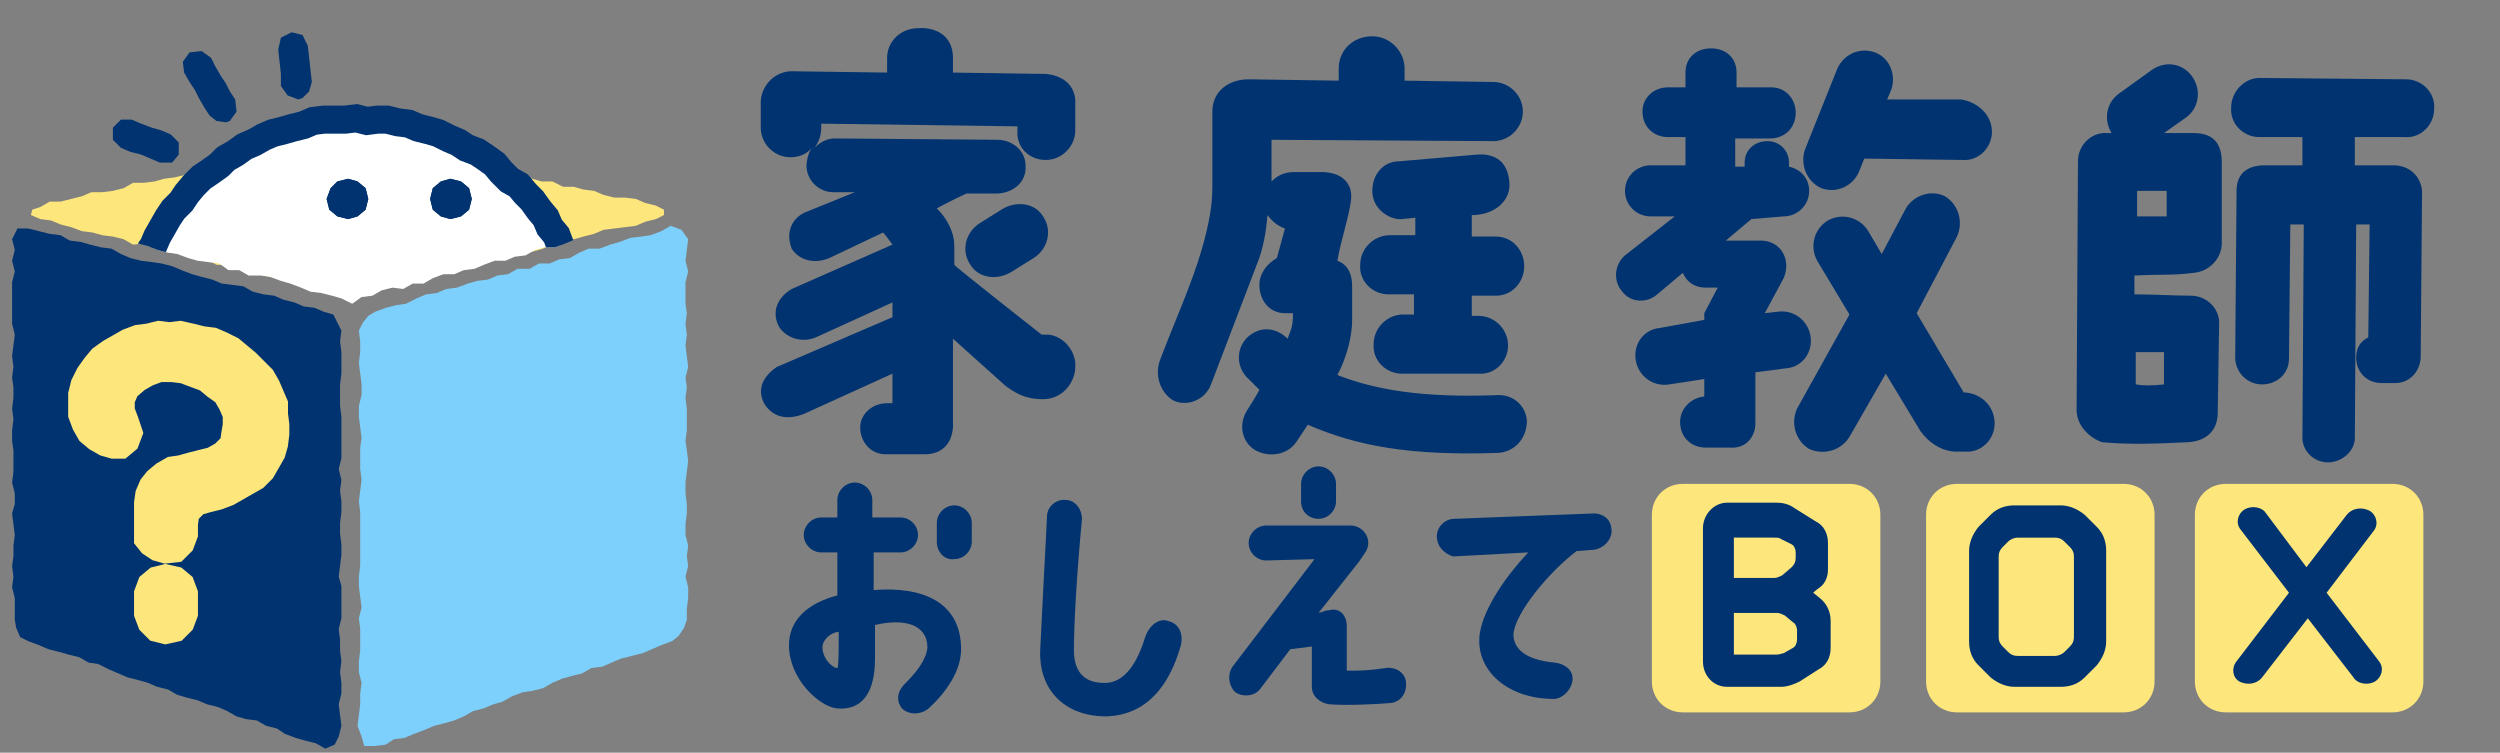
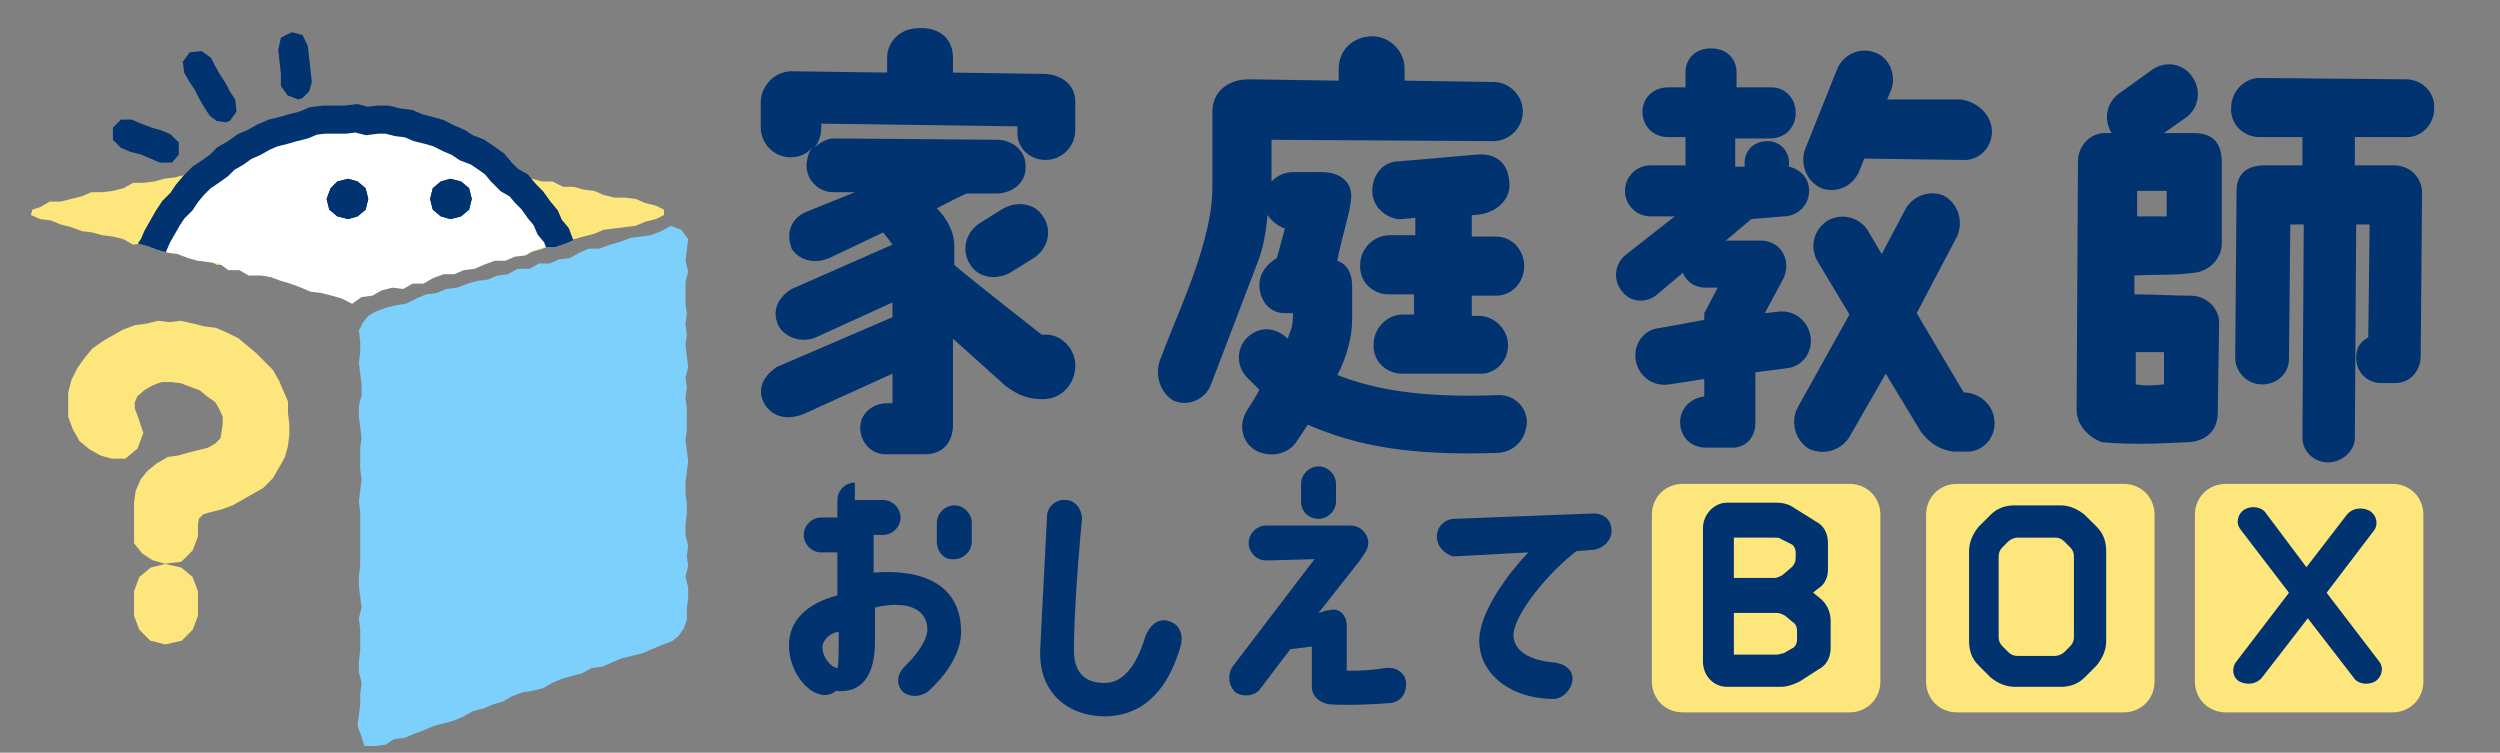
<svg xmlns="http://www.w3.org/2000/svg" xmlns:xlink="http://www.w3.org/1999/xlink" version="1.1" id="レイヤー_1" x="0px" y="0px" viewBox="0 0 186 56" style="enable-background:new 0 0 186 56;" xml:space="preserve">
  <rect x="0" y="0" width="186" height="56" fill="#808080" stroke="none" />
  <style type="text/css">
	.st0{clip-path:url(#SVGID_00000156554609304598802620000006686546108134174383_);}
	.st1{fill:#FFFFFF;stroke:#000000;stroke-width:5.669;stroke-linecap:round;stroke-linejoin:round;stroke-miterlimit:10;}
	.st2{clip-path:url(#SVGID_00000025424146239306236050000007711539541587740083_);}
	.st3{fill:#FFFFFF;stroke:#000000;stroke-width:7.599;stroke-linecap:round;stroke-linejoin:round;stroke-miterlimit:10;}
	.st4{clip-path:url(#SVGID_00000145019547721530838940000007272873789558127233_);}
	.st5{fill:none;stroke:#000000;stroke-width:10.523;stroke-linecap:round;stroke-linejoin:round;stroke-miterlimit:10;}
	.st6{fill:#FFFFFF;stroke:#000000;stroke-width:8.458;stroke-linecap:round;stroke-linejoin:round;stroke-miterlimit:10;}
	.st7{clip-path:url(#SVGID_00000089556929395661007160000017322303894681921948_);}
	.st8{fill:#FFFFFF;stroke:#000000;stroke-width:5.482;stroke-linecap:round;stroke-linejoin:round;stroke-miterlimit:10;}
	.st9{clip-path:url(#SVGID_00000080896063560249946130000008650295683809492100_);}
	.st10{fill:#FFFFFF;stroke:#000000;stroke-width:10.58;stroke-linecap:round;stroke-linejoin:round;stroke-miterlimit:10;}
	.st11{fill:#FFFFFF;stroke:#000000;stroke-width:6.199;stroke-linecap:round;stroke-linejoin:round;stroke-miterlimit:10;}
	.st12{fill:#003370;}
	.st13{fill:#FDE67C;}
	.st14{clip-path:url(#SVGID_00000176762509493800536920000016115752343670447274_);}
	.st15{fill:#FFFFFF;}
	.st16{fill:none;stroke:#003370;stroke-width:7.087;stroke-miterlimit:10;}
	.st17{fill:#7DD0FC;}
	.st18{fill:none;stroke:#FDE67C;stroke-width:4.252;stroke-miterlimit:10;}
	.st19{clip-path:url(#SVGID_00000007412066296894562120000002317517115189848196_);}
	.st20{fill:none;stroke:#003370;stroke-width:2.088;stroke-miterlimit:10;}
	.st21{fill:none;stroke:#FDE67C;stroke-width:1.253;stroke-miterlimit:10;}
	.st22{fill:#534741;}
	
		.st23{clip-path:url(#SVGID_00000067229230445354239480000017491328638509884563_);fill:#FFFFFF;stroke:#007999;stroke-width:8.454;stroke-miterlimit:10;}
	.st24{fill:#007999;}
</style>
  <g>
    <g>
      <path class="st12" d="M70.9,4.3l0,1.1l6.9,0.1c1.2,0.1,2.3,0.8,2.2,2.3l0,1.9c0,1.2-1,2.2-2.2,2.2c-1.2,0-2.2-0.9-2.1-2.2l0-0.3    L61.1,9.2l0,0.3c0,0.6-0.2,1.1-0.5,1.5c0.4-0.4,0.9-0.7,1.5-0.7l12.1,0.1c1.1,0,2.1,0.8,2.1,1.9c0.1,1.3-1,2.1-2.2,2.1l-2.2,0    c-0.9,0.4-2.2,1.1-2.2,1.1c0.7,0.7,1.3,1.7,1.3,2.8l0,1.4c0,0.1,6.5,5.2,6.5,5.2l0.2,0c1.3-0.1,2.4,1.2,2.3,2.4    c0,1.1-0.9,2.4-2.4,2.4c-1.4,0-2.1-0.5-2.8-1l-3.9-3.5l0,6.6l0,0c-0.1,1.3-0.9,2-2.1,2l-2.9,0c-1.1,0-1.9-0.9-1.9-2    c0-1,0.9-1.8,2-1.8l0.4,0c0-0.6,0-1.3,0-2.2l-6.6,3c-1.3,0.5-2.3,0.2-2.9-0.7c-0.7-1.2,0-2.2,0.9-2.8l8.6-3.7c0-0.3,0-0.8,0-1.1    l-5.7,2.6c-1.2,0.5-2.4-0.1-2.8-0.9c-0.5-1.1,0-2.1,1-2.7l7.5-3.3c0,0-0.5-0.7-0.7-0.9l-4,1.9c-1.2,0.5-2.3,0.1-2.8-0.7    c-0.5-1.3,0.1-2.3,1-2.7l3.7-1.5l-1.6,0c-1.1,0-2-0.9-2-2c0-0.2,0.1-0.9,0.4-1.3c-0.4,0.5-1,0.7-1.6,0.7c-1.2,0-2.2-1-2.2-2.2    l0-1.9c0-1,0.8-2.2,2.2-2.3l7.2,0.1l0-1.1c0-1.2,1-2.2,2.3-2.2C69.4,2,70.9,2.5,70.9,4.3z M77.6,16.1c0.7,1,0.4,2.4-0.7,3.1    l-1.6,1c-1.1,0.7-2.5,0.5-3.1-0.5c-0.7-1-0.4-2.4,0.7-3.1l1.6-1C75.6,14.9,77,15.1,77.6,16.1z" />
      <path class="st12" d="M86.3,26.8c1.1-2.9,2.3-5.5,3.1-8.2c0.6-2.1,0.8-3.4,0.8-4.7l0-5.6c0-1.5,1.2-2.4,2.7-2.4l6.7,0.1l0-0.9    c0-1.4,1.1-2.4,2.5-2.4c1.3,0,2.4,1.1,2.4,2.4l0,0.9l6.6,0.1c1.2,0,2.2,1,2.2,2.2c0,1.2-1,2.2-2.2,2.2l-16.5-0.1l0,3.1    c0.4-0.4,0.9-0.7,1.7-0.7l2,0c1.7,0,2.4,1,2.2,2.2c-0.2,1.4-0.7,2.7-1,4.4c0.8,0.3,1.1,1,1.1,1.9c0,0.9,0,2.5,0,2.5    c0,1.2-0.4,2.8-1.1,4.1c2.8,1.1,6.3,1.7,11.8,1.5c1.2-0.1,2.2,0.7,2.3,1.9c0,1.4-1,2.4-2.3,2.4c-6.4,0.2-10.3-0.5-14-2.1l-0.8,1.2    c-0.6,1-2,1.3-3.1,0.7c-1-0.6-1.3-1.9-0.6-3c0.2-0.3,0.7-1.1,0.9-1.5c-0.1-0.1-0.7-0.7-0.8-0.8c-0.9-0.8-1-2.2-0.1-3.1    c1.1-1,2.3-0.6,3,0.1c0.2-0.6,0.4-0.8,0.4-1.9l-0.6,0c-1.2,0-1.9-1-1.9-2.1c0-0.9,0.6-1.6,1.3-2l0.6-2.2c-0.6-0.2-1-0.6-1.3-1    c-0.1,1.2-0.3,2.5-0.8,3.7l-3.4,8.9c-0.4,1.1-1.7,1.7-2.8,1.2C86.3,29.2,85.9,27.9,86.3,26.8z M109.5,22l0,1.5l0.5,0    c1.2,0,2.2,1,2.2,2.2c0,1.2-1,2.2-2.2,2.1l-5.7,0c-1.2,0-2.2-1-2.1-2.2c0-1.2,1-2.2,2.2-2.2l0.8,0l0-1.5l-1.9,0    c-1.2,0-2.2-1-2.1-2.2c0-1.2,1-2.2,2.2-2.2l1.9,0l0-1.3l-1,0.1c-0.7,0.1-2.2-0.6-2.2-2.1c0-1.2,0.8-2.2,2-2.2l5.8-0.5    c1.3-0.1,2.3,0.5,2.4,2.1c0.1,1.2-0.9,2.3-2.6,2.4l-0.2,0l0,1.6l1.8,0c1.2,0,2.1,1,2.1,2.2c0,1.2-0.9,2.2-2.1,2.2L109.5,22z" />
      <path class="st12" d="M130.3,16.3l-1.9,1.6l2.6,0c1.1,0,1.9,0.8,1.9,1.9c0,0.3-0.1,0.7-0.2,0.9l-1.4,2.6l0.9-0.1    c1.2-0.2,2.3,0.6,2.5,1.8c0.2,1.2-0.6,2.3-1.8,2.4l-2.3,0.3l0,3.8c0,1-0.7,1.9-1.9,1.8l-1.8,0c-1.1,0-1.9-0.8-1.9-1.9    c0-1,0.8-1.8,1.8-1.9l0-1.3l-2.6,0.4c-1.2,0.2-2.3-0.6-2.5-1.8c-0.2-1.2,0.6-2.3,1.8-2.4l3.3-0.6l0-0.5l1-1.9l-0.9,0    c-0.8,0-1.4-0.4-1.7-1.1l-1.9,1.6c-0.8,0.7-2,0.6-2.6-0.2c-0.7-0.8-0.6-2,0.2-2.7l3.7-2.9l-1.8,0c-1,0-1.9-0.8-1.9-1.9    c0-1.1,0.9-1.9,1.9-1.9l2.6,0l0-2.1l-1.3,0c-1.1,0-1.9-0.8-1.9-1.9c0-1,0.8-1.8,1.9-1.8l1.3,0l0-1.1c0-1.1,0.8-1.8,1.9-1.8    c1.1,0,1.9,0.7,1.9,1.8l0,1.1l2.6,0c1,0,1.8,0.8,1.8,1.9c0,1.1-0.8,1.9-1.9,1.9l-2.6,0l0,2.1l0.7,0l0-0.3c0-0.9,0.7-1.6,1.7-1.6    c0.9,0,1.6,0.7,1.6,1.6l0,0.3c0.9,0.2,1.5,0.9,1.5,1.8c0,1.1-0.9,1.9-1.9,1.9L130.3,16.3z M148.4,31.5c0,1.2-1,2.2-2.2,2.1l-0.8,0    c-1.1-0.1-1.9-0.7-2.5-1.5l-2.6-4.3l-2.7,4.7c-0.6,1-1.9,1.4-3,0.9c-1-0.6-1.4-1.9-0.9-3l3.9-7l-2.4-4c-0.6-1.1-0.2-2.4,0.8-3    c1.1-0.6,2.4-0.2,3,0.8l1,1.7l1.8-3.4c0.6-1,1.9-1.4,2.9-0.9c1,0.6,1.4,1.9,0.9,3l-3,5.7l3.5,5.9l0.1,0    C147.5,29.3,148.4,30.3,148.4,31.5z M148.2,9.8c0,1.2-1,2.2-2.2,2.1l-7.3-0.1l-0.4,1c-0.5,1.1-1.7,1.6-2.8,1.2    c-1.1-0.5-1.6-1.8-1.2-2.9l2.4-6c0.5-1.1,1.7-1.6,2.8-1.2c1.1,0.4,1.6,1.7,1.2,2.8l-0.3,0.7l5.5,0C147.2,7.6,148.2,8.6,148.2,9.8z    " />
      <path class="st12" d="M154.5,30.5l0.1-18.5c0-1.2,1-2.2,2.2-2.1c0.1,0,0.2,0,0.3,0c-0.6-1-0.4-2.2,0.5-2.9l2.5-1.8    c1-0.7,2.3-0.5,3,0.5c0.7,1,0.5,2.3-0.4,3l-1.7,1.2c0.7,0,1.3,0,2.2,0c1.6,0,2.1,0.9,2.1,2.2l0,6c0,1.1-0.9,2.1-2.1,2.2    c-1.5,0.2-2.5,0.1-4.4,0.2l0,1.4c1.5,0,3,0.1,4.2,0.1c1.2,0,2.2,1,2.1,2.2l-0.1,6.5c0,1.2-0.7,2.1-2.2,2.2c-2.1,0.1-4.4,0.2-6.4,0    C155.5,32.6,154.5,31.7,154.5,30.5z M158.9,26.2l0,2.4c0.6,0.1,1.2,0.1,2.1,0l0-2.4L158.9,26.2z M161.2,14.2l-2.2,0l0,1.9    c0.8,0,1.5,0,2.2,0L161.2,14.2z M168.1,5.8L179,5.9c1.2,0,2.2,1,2.1,2.2c0,1.2-1,2.2-2.2,2.1l-3.7,0l0,2.1l3,0c1.5,0.1,2,1.3,2,2    l-0.1,12.2c0,1.1-0.8,2-1.9,2l-1,0c-1.1,0-1.9-0.8-1.9-1.9c0-0.7,0.3-1.2,0.9-1.5l0.1-8.4l-1,0l-0.1,15.9c0,0.9-0.9,1.8-2,1.8    c-1.1,0-1.9-0.9-1.9-1.8l0.1-15.9l-1,0l-0.1,10c0,1.1-0.9,1.9-2,1.9c-1.1,0-2-0.9-2-2l0.1-12.4c0-1.2,0.7-1.9,2.1-1.9l2.8,0l0-2.1    l-3.2,0c-1.2,0-2.2-1-2.1-2.2C166,6.8,167,5.8,168.1,5.8z" />
    </g>
    <g>
-       <path class="st12" d="M58.7,48c0-1.8,1.3-3.1,3.6-3.7c0-1,0-2.1,0-3.2h-1.2c-0.7,0-1.3-0.6-1.3-1.3c0-0.7,0.6-1.3,1.3-1.3h1.2    c0-0.5,0-1,0-1.3c0-0.7,0.6-1.3,1.3-1.3c0.7,0,1.3,0.6,1.3,1.3c0,0.3,0,0.8,0,1.3h2.1c0.7,0,1.3,0.6,1.3,1.3    c0,0.7-0.6,1.3-1.3,1.3H65c0,0.9,0,1.9,0,2.8c3.8-0.3,6.4,1,6.5,4.2c0.1,1.8-1.2,3.5-2.4,4.6c-0.6,0.5-1.5,0.5-2,0    c-0.4-0.5-0.4-1.2,0.2-1.8c0.9-0.9,1.6-1.8,1.7-2.7c0-1.8-1.8-2.2-3.9-1.7c0,0.7,0,2.5,0,2.5c0,2.6-1,3.9-2.9,3.7    C60.9,52.5,58.7,50.5,58.7,48z M61.2,48c-0.1,0.9,0.7,1.7,1.1,1.7c0.1,0,0.1-1.5,0.1-2.7C61.7,47.1,61.3,47.6,61.2,48z M69.7,40.3    v-1.4c0-0.7,0.6-1.3,1.3-1.3c0.7,0,1.3,0.6,1.3,1.3v1.4c0,0.7-0.6,1.3-1.3,1.3C70.3,41.7,69.7,41.1,69.7,40.3z" />
+       <path class="st12" d="M58.7,48c0-1.8,1.3-3.1,3.6-3.7c0-1,0-2.1,0-3.2h-1.2c-0.7,0-1.3-0.6-1.3-1.3c0-0.7,0.6-1.3,1.3-1.3h1.2    c0-0.5,0-1,0-1.3c0-0.7,0.6-1.3,1.3-1.3c0,0.3,0,0.8,0,1.3h2.1c0.7,0,1.3,0.6,1.3,1.3    c0,0.7-0.6,1.3-1.3,1.3H65c0,0.9,0,1.9,0,2.8c3.8-0.3,6.4,1,6.5,4.2c0.1,1.8-1.2,3.5-2.4,4.6c-0.6,0.5-1.5,0.5-2,0    c-0.4-0.5-0.4-1.2,0.2-1.8c0.9-0.9,1.6-1.8,1.7-2.7c0-1.8-1.8-2.2-3.9-1.7c0,0.7,0,2.5,0,2.5c0,2.6-1,3.9-2.9,3.7    C60.9,52.5,58.7,50.5,58.7,48z M61.2,48c-0.1,0.9,0.7,1.7,1.1,1.7c0.1,0,0.1-1.5,0.1-2.7C61.7,47.1,61.3,47.6,61.2,48z M69.7,40.3    v-1.4c0-0.7,0.6-1.3,1.3-1.3c0.7,0,1.3,0.6,1.3,1.3v1.4c0,0.7-0.6,1.3-1.3,1.3C70.3,41.7,69.7,41.1,69.7,40.3z" />
    </g>
    <g>
      <path class="st12" d="M86.9,46.2c0.9,0.2,1.2,1.1,0.9,2c-0.8,2.7-2.4,5-5.5,5.1c-3.1,0-5.1-2-4.9-5.1c0.1-2.2,0.2-3.9,0.5-9.8    c0-0.7,0.7-1.3,1.4-1.2c0.7,0,1.2,0.7,1.2,1.4c-0.4,4.2-0.6,7.8-0.6,9.8c0,1.8,1,2.5,2.5,2.4c1.1-0.1,2.1-1.1,2.8-3.4    C85.6,46.3,86.4,46,86.9,46.2z" />
    </g>
    <g>
      <path class="st12" d="M91.7,49.6l6.1-8l-3.6,0.1c-0.7,0-1.3-0.6-1.3-1.3c0-0.7,0.6-1.3,1.3-1.3l6.3,0c0.7,0,1.3,0.6,1.3,1.3    c0,0.5-0.3,0.8-0.7,1.4l-3,3.8c0.4-0.1,0.5-0.2,0.8-0.2c0.7-0.2,1.3,0.3,1.3,1.2v3.3c0.9,0,1.6,0,2.9-0.2c0.7-0.1,1.4,0.3,1.5,1    c0.1,0.9-0.4,1.5-1.1,1.6c-1.1,0.1-3.3,0.2-4.6,0.1c-0.7-0.1-1.3-0.6-1.3-1.3v-3L96,48.3l-2.2,2.9c-0.4,0.6-1.3,0.7-1.9,0.3    C91.4,51,91.3,50.2,91.7,49.6z M96.8,37.3V36c0-0.7,0.6-1.3,1.3-1.3c0.7,0,1.3,0.6,1.3,1.3v1.3c0,0.7-0.6,1.3-1.3,1.3    C97.4,38.6,96.8,38.1,96.8,37.3z" />
    </g>
    <g>
      <path class="st12" d="M106.9,39.9c0-0.7,0.6-1.3,1.3-1.3l10.4-0.4c0.5,0,1.3,0.3,1.3,1.3c0,0.7-0.6,1.3-1.3,1.4l-1.3,0.1    c-2,1.5-4.6,4.6-4.7,6.2c0,1,0.8,1.9,3.1,2.1c0.7,0.1,1.3,0.5,1.3,1.2c0,0.7-0.7,1.5-1.4,1.5c-3.5,0-5.9-2.2-5.5-4.9    c0.3-1.9,2-4.3,3.6-6l-5.6,0.3C107.5,41.2,106.9,40.7,106.9,39.9z" />
    </g>
    <g>
      <path class="st13" d="M163.3,38.3c0-1.3,1-2.3,2.3-2.3H178c1.3,0,2.3,1,2.3,2.3v12.4c0,1.3-1,2.3-2.3,2.3h-12.4    c-1.3,0-2.3-1-2.3-2.3V38.3z" />
    </g>
    <g>
      <path class="st13" d="M143.3,38.3c0-1.3,1-2.3,2.3-2.3H158c1.3,0,2.3,1,2.3,2.3v12.4c0,1.3-1,2.3-2.3,2.3h-12.4    c-1.3,0-2.3-1-2.3-2.3V38.3z" />
    </g>
    <g>
      <path class="st13" d="M122.9,38.3c0-1.3,1-2.3,2.3-2.3h12.4c1.3,0,2.3,1,2.3,2.3v12.4c0,1.3-1,2.3-2.3,2.3h-12.4    c-1.3,0-2.3-1-2.3-2.3V38.3z" />
    </g>
    <path class="st12" d="M136,42.4c0,0.5-0.2,1-0.6,1.3c-0.3,0.2-0.5,0.4-0.5,0.4l0.5,0.4c0.5,0.4,0.8,1,0.8,1.7v2   c0,0.7-0.3,1.3-0.9,1.6l-1.4,0.9c-0.4,0.2-0.9,0.4-1.4,0.4h-4c-1,0-1.8-0.8-1.8-1.9v-9.9c0-1,0.8-1.9,1.8-1.9h3.7   c0.4,0,0.9,0.1,1.3,0.4l1.6,1c0.6,0.3,0.9,0.9,0.9,1.6V42.4z M132.5,40.1c-0.1-0.1-0.3-0.1-0.5-0.1h-3V43h3c0.2,0,0.4-0.1,0.6-0.2   l0.7-0.6c0.2-0.2,0.3-0.4,0.3-0.7v-0.4c0-0.2-0.1-0.5-0.3-0.6L132.5,40.1z M129,45.4v3.3h3.2c0.2,0,0.4-0.1,0.5-0.1l0.7-0.4   c0.2-0.1,0.3-0.4,0.3-0.6v-0.7c0-0.2-0.1-0.5-0.3-0.6l-0.6-0.5c-0.2-0.1-0.4-0.2-0.6-0.2H129z" />
    <path class="st12" d="M156.7,47.7c0,0.7-0.3,1.3-0.7,1.8l-0.9,0.9c-0.5,0.5-1.1,0.7-1.8,0.7h-3.4c-0.7,0-1.3-0.3-1.8-0.7l-0.9-0.9   c-0.5-0.5-0.7-1.1-0.7-1.8V41c0-0.7,0.3-1.3,0.7-1.8l0.9-0.9c0.5-0.5,1.1-0.7,1.8-0.7h3.4c0.7,0,1.3,0.3,1.8,0.7l0.9,0.9   c0.5,0.5,0.7,1.1,0.7,1.8V47.7z M154.3,41.4c0-0.3-0.1-0.5-0.3-0.7c-0.1-0.1-0.3-0.3-0.4-0.4c-0.2-0.2-0.4-0.3-0.7-0.3   c-0.8,0-2,0-2.8,0c-0.2,0-0.5,0.1-0.7,0.3c-0.1,0.1-0.3,0.3-0.4,0.4c-0.2,0.2-0.3,0.4-0.3,0.7c0,1.3,0,4.7,0,6   c0,0.3,0.1,0.5,0.3,0.7c0.1,0.1,0.3,0.3,0.4,0.4c0.2,0.2,0.4,0.3,0.7,0.3c0.8,0,2,0,2.8,0c0.2,0,0.5-0.1,0.7-0.3   c0.1-0.1,0.3-0.3,0.4-0.4c0.2-0.2,0.3-0.4,0.3-0.7C154.3,46.1,154.3,42.6,154.3,41.4z" />
    <path class="st12" d="M166.4,49.2l3.9-5.1l-3.6-4.7c-0.4-0.5-0.2-1.2,0.3-1.5c0.5-0.3,1.3-0.2,1.6,0.3l3,4l3-3.9   c0.4-0.5,1.1-0.6,1.7-0.3c0.5,0.3,0.7,1,0.3,1.5l-3.5,4.6l3.9,5.1c0.4,0.5,0.2,1.2-0.3,1.5c-0.5,0.3-1.3,0.2-1.6-0.3l-3.4-4.4   l-3.4,4.4c-0.4,0.5-1.1,0.6-1.7,0.3C166.1,50.4,166,49.7,166.4,49.2z" />
    <g>
      <g>
        <g>
          <defs>
            <polygon id="SVGID_00000023978588475182992550000003184720137184525969_" points="26.2,22.6 25.4,22.2 24.7,22 23.9,21.8        23.1,21.7 22.4,21.4 21.6,21.1 20.9,20.9 20.1,20.6 19.4,20.5 18.5,20.5 17.8,20.1 17,20.1 16.3,19.6 15.5,19.5 14.7,19.4        14,19.2 13.2,18.9 12.5,18.8 11.7,18.6 11,18.3 10.2,18.1 9.5,17.8 8.6,17.8 7.9,17.6 7.1,17.4 6.4,17.1 5.6,16.9 4.9,16.5        4.1,16.5 3.3,16.2 2.6,15.9 1.8,15.8 1,15.6 1.7,15.3 2.5,15.1 3.3,14.9 4,14.6 4.7,14.3 5.4,13.8 6.2,13.7 6.9,13.1 7.6,12.9        8.4,12.6 9.1,12.4 9.9,12.2 10.6,11.8 11.3,11.5 12.1,11.1 12.8,11 13.6,10.8 14.3,10.4 15.1,10.1 15.8,9.7 16.5,9.5 17.3,9.3        18,8.9 18.8,8.7 19.5,8.2 20.3,8 20.9,7.6 21.7,7.3 22.4,7 23.2,6.8 23.9,6.5 24.7,6.2 25.4,5.9 26.2,5.6 26.9,5.9 27.7,6.1        28.3,6.6 29.1,6.7 29.9,6.9 30.6,7.2 31.3,7.6 32,8 32.8,8.2 33.5,8.5 34.2,8.9 34.9,9.3 35.7,9.4 36.4,9.9 37.2,10 37.9,10.4        38.6,10.7 39.3,10.9 40.1,11.1 40.8,11.6 41.6,11.7 42.3,12 43,12.3 43.7,12.7 44.5,13 45.2,13.3 45.9,13.7 46.7,13.9        47.4,14.1 48.1,14.6 48.9,14.8 49.6,15 50.3,15.5 51.2,15.6 50.3,15.8 49.6,16.1 48.8,16.2 48.1,16.4 47.3,16.6 46.6,16.9        45.8,17.1 45,17.2 44.3,17.4 43.6,17.8 42.8,17.8 42.1,18.1 41.3,18.4 40.5,18.4 39.8,18.6 39.1,19 38.3,19.1 37.6,19.4        36.8,19.4 36,19.7 35.3,20 34.5,20.1 33.8,20.4 33,20.4 32.2,20.7 31.5,21.1 30.7,21.1 30,21.5 29.2,21.4 28.4,21.6 27.7,22        26.9,22.1      " />
          </defs>
          <clipPath id="SVGID_00000057829410130129045970000007473571786129936801_">
            <use xlink:href="#SVGID_00000023978588475182992550000003184720137184525969_" style="overflow:visible;" />
          </clipPath>
        </g>
      </g>
      <g>
        <g>
          <polygon class="st13" points="28.2,21.6 27.3,21.7 26.5,21.6 25.6,21.7 24.7,21.6 23.9,21.4 23.1,21.2 22.3,21.2 21.6,20.9       20.8,20.7 20,20.6 19.3,20.2 18.5,20.2 17.7,19.9 16.9,19.7 16.1,19.7 15.4,19.3 14.6,19.3 13.9,18.8 13.1,18.8 12.3,18.6       11.5,18.4 10.8,18.1 9.9,18.2 9.2,17.8 8.4,17.6 7.6,17.5 6.9,17.3 6.1,17.2 5.3,16.9 4.5,16.7 3.8,16.4 3,16.3 2.3,16       2.4,15.6 3,15.4 3.7,15 4.5,15 5.3,14.8 6.1,14.6 6.8,14.3 7.6,14.3 8.4,14.2 9.2,14 9.9,13.6 10.7,13.6 11.5,13.5 12.2,13.3       13,13.2 13.8,13 14.6,12.8 15.3,12.5 16.1,12.5 16.9,12.2 17.7,12.1 18.4,11.8 19.2,11.7 20,11.5 20.8,11.6 21.6,11.4 22.3,11       23.1,10.9 23.8,10.6 24.7,10.8 25.6,10.5 26.5,10.6 27.3,10.7 28.2,10.7 28.9,11.1 29.7,11 30.5,11.3 31.2,11.4 32,11.7       32.7,11.9 33.5,11.9 34.3,12 35,12.3 35.8,12.3 36.5,12.7 37.3,12.8 38.1,12.8 38.8,13.1 39.6,13.3 40.3,13.5 41.1,13.5       41.9,13.9 42.7,13.9 43.4,14.1 44.2,14.2 44.9,14.5 45.7,14.7 46.5,14.7 47.3,14.8 48,15.1 48.8,15.3 49.4,15.6 49.4,16       48.8,16.3 48,16.5 47.3,16.8 46.5,16.9 45.7,17 44.9,17.1 44.2,17.4 43.4,17.6 42.7,17.8 41.9,17.9 41.1,18.1 40.4,18.5       39.7,18.7 38.9,18.7 38.1,19 37.3,19.1 36.6,19.3 35.8,19.5 35.1,19.7 34.3,20 33.6,20.2 32.7,20.2 32,20.6 31.2,20.7       30.4,20.8 29.7,21 29,21.4     " />
        </g>
        <g>
          <defs>
            <polygon id="SVGID_00000145766864197326562740000017226292226218268094_" points="26.2,22.6 25.4,22.2 24.7,22 23.9,21.8        23.1,21.7 22.4,21.4 21.6,21.1 20.9,20.9 20.1,20.6 19.4,20.5 18.5,20.5 17.8,20.1 17,20.1 16.3,19.6 15.5,19.5 14.7,19.4        14,19.2 13.2,18.9 12.5,18.8 11.7,18.6 11,18.3 10.2,18.1 9.5,17.8 8.6,17.8 7.9,17.6 7.1,17.4 6.4,17.1 5.6,16.9 4.9,16.5        4.1,16.5 3.3,16.2 2.6,15.9 1.8,15.8 1,15.6 1.7,15.3 2.5,15.1 3.3,14.9 4,14.6 4.7,14.3 5.4,13.8 6.2,13.7 6.9,13.1 7.6,12.9        8.4,12.6 9.1,12.4 9.9,12.2 10.6,11.8 11.3,11.5 12.1,11.1 12.8,11 13.6,10.8 14.3,10.4 15.1,10.1 15.8,9.7 16.5,9.5 17.3,9.3        18,8.9 18.8,8.7 19.5,8.2 20.3,8 20.9,7.6 21.7,7.3 22.4,7 23.2,6.8 23.9,6.5 24.7,6.2 25.4,5.9 26.2,5.6 26.9,5.9 27.7,6.1        28.3,6.6 29.1,6.7 29.9,6.9 30.6,7.2 31.3,7.6 32,8 32.8,8.2 33.5,8.5 34.2,8.9 34.9,9.3 35.7,9.4 36.4,9.9 37.2,10 37.9,10.4        38.6,10.7 39.3,10.9 40.1,11.1 40.8,11.6 41.6,11.7 42.3,12 43,12.3 43.7,12.7 44.5,13 45.2,13.3 45.9,13.7 46.7,13.9        47.4,14.1 48.1,14.6 48.9,14.8 49.6,15 50.3,15.5 51.2,15.6 50.3,15.8 49.6,16.1 48.8,16.2 48.1,16.4 47.3,16.6 46.6,16.9        45.8,17.1 45,17.2 44.3,17.4 43.6,17.8 42.8,17.8 42.1,18.1 41.3,18.4 40.5,18.4 39.8,18.6 39.1,19 38.3,19.1 37.6,19.4        36.8,19.4 36,19.7 35.3,20 34.5,20.1 33.8,20.4 33,20.4 32.2,20.7 31.5,21.1 30.7,21.1 30,21.5 29.2,21.4 28.4,21.6 27.7,22        26.9,22.1      " />
          </defs>
          <clipPath id="SVGID_00000039835503516179925470000004759403570479725480_">
            <use xlink:href="#SVGID_00000145766864197326562740000017226292226218268094_" style="overflow:visible;" />
          </clipPath>
          <g style="clip-path:url(#SVGID_00000039835503516179925470000004759403570479725480_);">
            <polygon class="st15" points="43.5,25.8 43.5,26.6 43.4,27.4 43.2,28.2 43.3,29 43.1,29.7 42.9,30.5 42.6,31.2 42.2,31.9        42.1,32.7 41.7,33.4 41.3,34.1 40.9,34.8 40.4,35.4 40.1,36.1 39.6,36.7 39,37.3 38.5,37.8 37.9,38.3 37.4,39 36.7,39.3        36,39.8 35.5,40.3 34.8,40.7 34.1,41 33.3,41.4 32.6,41.7 31.9,41.9 31.1,42.2 30.4,42.4 29.6,42.6 28.8,42.6 28.1,42.8        27.3,42.8 26.5,42.7 25.7,42.8 24.9,42.8 24.1,42.7 23.4,42.5 22.6,42.5 21.9,42.1 21.1,42 20.4,41.6 19.6,41.3 18.9,41.1        18.2,40.6 17.6,40.2 16.9,39.8 16.2,39.4 15.6,39 15.1,38.4 14.5,37.8 14,37.3 13.5,36.6 12.8,36.1 12.5,35.4 12,34.8        11.6,34.1 11.3,33.4 10.9,32.7 10.7,32 10.3,31.3 10.2,30.5 9.9,29.7 9.9,28.9 9.6,28.2 9.6,27.4 9.6,26.6 9.5,25.8 9.4,25        9.6,24.3 9.7,23.5 9.7,22.7 9.8,21.9 10.2,21.2 10.4,20.5 10.6,19.7 10.9,19 11.4,18.3 11.7,17.6 12.1,16.9 12.5,16.2        12.9,15.6 13.5,15 13.9,14.4 14.4,13.8 15,13.2 15.6,12.8 16.3,12.3 16.8,11.8 17.5,11.4 18.2,10.9 18.9,10.6 19.6,10.2        20.3,9.9 21.1,9.7 21.8,9.5 22.6,9.3 23.3,9 24.1,8.9 24.9,8.9 25.7,8.9 26.5,8.8 27.3,9 28.1,8.9 28.8,8.9 29.6,9.1 30.4,9.2        31.1,9.5 31.9,9.7 32.6,9.9 33.4,10.3 34.1,10.6 34.7,11 35.5,11.3 36.1,11.7 36.8,12.2 37.3,12.8 37.9,13.4 38.6,13.8        39.1,14.4 39.6,14.9 40.1,15.6 40.6,16.2 40.9,16.9 41.4,17.5 41.7,18.3 42.1,18.9 42.2,19.7 42.7,20.4 42.8,21.2 43.1,21.9        43.2,22.7 43.4,23.5 43.4,24.3 43.5,25.1      " />
            <polygon class="st20" points="43.5,25.8 43.5,26.6 43.4,27.4 43.2,28.2 43.3,29 43.1,29.7 42.9,30.5 42.6,31.2 42.2,31.9        42.1,32.7 41.7,33.4 41.3,34.1 40.9,34.8 40.4,35.4 40.1,36.1 39.6,36.7 39,37.3 38.5,37.8 37.9,38.3 37.4,39 36.7,39.3        36,39.8 35.5,40.3 34.8,40.7 34.1,41 33.3,41.4 32.6,41.7 31.9,41.9 31.1,42.2 30.4,42.4 29.6,42.6 28.8,42.6 28.1,42.8        27.3,42.8 26.5,42.7 25.7,42.8 24.9,42.8 24.1,42.7 23.4,42.5 22.6,42.5 21.9,42.1 21.1,42 20.4,41.6 19.6,41.3 18.9,41.1        18.2,40.6 17.6,40.2 16.9,39.8 16.2,39.4 15.6,39 15.1,38.4 14.5,37.8 14,37.3 13.5,36.6 12.8,36.1 12.5,35.4 12,34.8        11.6,34.1 11.3,33.4 10.9,32.7 10.7,32 10.3,31.3 10.2,30.5 9.9,29.7 9.9,28.9 9.6,28.2 9.6,27.4 9.6,26.6 9.5,25.8 9.4,25        9.6,24.3 9.7,23.5 9.7,22.7 9.8,21.9 10.2,21.2 10.4,20.5 10.6,19.7 10.9,19 11.4,18.3 11.7,17.6 12.1,16.9 12.5,16.2        12.9,15.6 13.5,15 13.9,14.4 14.4,13.8 15,13.2 15.6,12.8 16.3,12.3 16.8,11.8 17.5,11.4 18.2,10.9 18.9,10.6 19.6,10.2        20.3,9.9 21.1,9.7 21.8,9.5 22.6,9.3 23.3,9 24.1,8.9 24.9,8.9 25.7,8.9 26.5,8.8 27.3,9 28.1,8.9 28.8,8.9 29.6,9.1 30.4,9.2        31.1,9.5 31.9,9.7 32.6,9.9 33.4,10.3 34.1,10.6 34.7,11 35.5,11.3 36.1,11.7 36.8,12.2 37.3,12.8 37.9,13.4 38.6,13.8        39.1,14.4 39.6,14.9 40.1,15.6 40.6,16.2 40.9,16.9 41.4,17.5 41.7,18.3 42.1,18.9 42.2,19.7 42.7,20.4 42.8,21.2 43.1,21.9        43.2,22.7 43.4,23.5 43.4,24.3 43.5,25.1      " />
          </g>
        </g>
        <g>
          <g>
            <g>
              <polygon class="st12" points="27.4,14.8 27.2,15.6 26.6,16.1 25.9,16.3 25.1,16.1 24.5,15.6 24.3,14.8 24.6,14 25.1,13.5         25.9,13.3 26.6,13.5 27.2,14       " />
              <polygon class="st12" points="27.4,14.8 27.2,15.6 26.6,16.1 25.9,16.3 25.1,16.1 24.5,15.6 24.3,14.8 24.6,14 25.1,13.5         25.9,13.3 26.6,13.5 27.2,14       " />
            </g>
            <g>
              <polygon class="st12" points="35.1,14.8 34.9,15.6 34.3,16.1 33.5,16.3 32.8,16.1 32.2,15.6 32,14.8 32.2,14 32.8,13.5         33.5,13.3 34.3,13.5 34.9,14       " />
              <polygon class="st12" points="35.1,14.8 34.9,15.6 34.3,16.1 33.5,16.3 32.8,16.1 32.2,15.6 32,14.8 32.2,14 32.8,13.5         33.5,13.3 34.3,13.5 34.9,14       " />
            </g>
          </g>
        </g>
        <g>
          <g>
            <g>
-               <polygon class="st12" points="25.2,54.8 24.9,55.4 24.2,55.7 23.5,55.3 22.7,55.1 22,54.9 21.2,54.6 20.6,54.2 19.8,54         19.1,53.6 18.3,53.5 17.6,53.3 16.9,52.9 16.2,52.6 15.4,52.4 14.7,52.1 13.9,51.9 13.2,51.7 12.5,51.3 11.7,51.1 11,50.8         10.3,50.6 9.5,50.4 8.8,50.1 8.1,49.8 7.3,49.4 6.6,49.3 5.9,48.9 5.1,48.7 4.4,48.5 3.6,48.3 2.9,48 2.1,47.7 1.5,47.4         1.2,46.7 1.1,46.1 1.1,45.3 1.1,44.5 0.9,43.7 1,42.9 0.9,42.1 1,41.4 1,40.6 1.1,39.8 1,39 0.9,38.2 1.1,37.5 1.1,36.7         0.9,35.9 1,35.1 1,34.3 1,33.5 0.9,32.8 0.9,32 1,31.2 0.9,30.4 1,29.6 1,28.8 0.9,28.1 1,27.3 0.9,26.5 1,25.7 1.1,24.9         0.9,24.1 0.9,23.3 0.9,22.6 0.9,21.8 0.9,21 1.1,20.2 0.9,19.4 1.1,18.6 0.9,17.8 1.3,17 2.1,17 2.9,17.2 3.7,17.4 4.5,17.5         5.2,17.9 6,18 6.7,18.2 7.5,18.4 8.3,18.5 9,18.9 9.7,19.2 10.5,19.4 11.3,19.5 12,19.6 12.8,19.8 13.5,20.1 14.3,20.4         15,20.6 15.8,20.8 16.5,21.1 17.3,21.2 18.1,21.3 18.8,21.7 19.6,21.9 20.4,22 21.1,22.3 21.9,22.5 22.6,22.8 23.4,22.9         24.1,23.2 24.8,23.4 25.1,24 25.4,24.6 25.3,25.4 25.4,26.2 25.4,27 25.4,27.8 25.3,28.6 25.3,29.4 25.3,30.2 25.4,31         25.4,31.8 25.4,32.6 25.4,33.3 25.4,34.1 25.2,34.9 25.4,35.7 25.3,36.5 25.4,37.3 25.4,38.1 25.3,38.9 25.3,39.7 25.4,40.5         25.4,41.3 25.3,42.1 25.2,42.9 25.4,43.6 25.4,44.4 25.4,45.2 25.4,46 25.2,46.8 25.3,47.6 25.3,48.4 25.4,49.2 25.3,50         25.4,50.8 25.4,51.6 25.2,52.4 25.3,53.2 25.4,54       " />
-             </g>
+               </g>
          </g>
          <g>
            <g>
              <g>
                <polygon class="st17" points="26.9,54.8 27.1,55.5 27.9,55.5 28.7,55.4 29.3,55 30.1,54.9 30.8,54.6 31.6,54.3 32.3,54          33.1,53.8 33.8,53.6 34.5,53.3 35.2,52.9 36,52.7 36.7,52.4 37.4,52.2 38.1,51.8 38.9,51.5 39.6,51.4 40.4,51.2 41.1,50.8          41.8,50.5 42.5,50.3 43.3,50.1 44,49.7 44.8,49.6 45.5,49.3 46.2,49 47,48.8 47.8,48.6 48.5,48.3 49.2,48 50,47.7 50.5,47.3          50.9,46.7 51.1,46.1 51.1,45.3 51.2,44.5 51.2,43.7 51,42.9 51.2,42.1 51.1,41.4 51.2,40.6 51,39.8 51,39 51.1,38.2          51.1,37.5 51,36.7 51,35.9 51.1,35.1 51.2,34.3 51.1,33.5 51,32.8 51.1,32 51.1,31.2 51.1,30.4 51,29.6 51.1,28.8 51,28.1          51.2,27.3 51.1,26.5 51,25.7 51.1,24.9 51,24.1 51.1,23.3 51,22.6 51,21.8 51,21 51.2,20.2 51,19.4 51.1,18.6 51.2,17.8          50.7,17.1 49.9,16.8 49.2,17.2 48.4,17.5 47.7,17.6 46.9,17.7 46.1,18 45.4,18.2 44.6,18.5 43.8,18.5 43.1,18.8 42.4,19.2          41.6,19.3 40.9,19.6 40.1,19.6 39.4,20 38.5,20 37.8,20.4 37,20.5 36.3,20.8 35.5,20.9 34.8,21.1 34,21.4 33.2,21.5          32.5,21.8 31.7,21.9 31,22.2 30.2,22.6 29.5,22.7 28.7,22.9 27.9,23.2 27.4,23.5 27,24 26.7,24.6 26.8,25.4 26.8,26.2          26.7,27 26.8,27.8 26.9,28.6 26.9,29.4 26.7,30.2 26.7,31 26.8,31.8 26.9,32.6 26.8,33.3 26.8,34.1 26.8,34.9 26.9,35.7          26.8,36.5 26.7,37.3 26.8,38.1 26.8,38.9 26.8,39.7 26.8,40.5 26.8,41.3 26.8,42.1 26.7,42.9 26.7,43.6 26.8,44.4 26.9,45.2          26.7,46 26.8,46.8 26.8,47.6 26.8,48.4 26.7,49.2 26.7,50 26.9,50.8 26.8,51.6 26.8,52.4 26.7,53.2 26.6,54        " />
              </g>
            </g>
          </g>
          <g>
            <g>
              <g>
                <polygon class="st13" points="12.3,41.3 11.6,41.1 11,40.7 10.6,40.2 10.6,39.5 10.6,38.8 10.6,38.1 10.6,37.4 10.7,36.7          11,36 11.4,35.5 12,35 12.7,34.6 13.4,34.5 14.1,34.3 14.9,34.1 15.7,33.9 16.4,33.5 17,32.9 17.1,32.2 17.2,31.6 17.2,30.9          16.9,30.2 16.5,29.5 15.8,29 15.2,28.5 14.4,28.2 13.6,27.9 12.8,27.8 11.9,27.8 11.1,28.1 10.4,28.5 9.7,29.1 9.4,29.8          9.4,30.5 9.7,31.3 10,32.2 9.7,33 9.1,33.5 8.4,33.5 7.7,33.3 7,32.9 6.4,32.4 6,31.7 5.7,30.9 5.7,30.1 5.7,29.3 5.9,28.5          6.3,27.7 6.8,27 7.3,26.4 8,25.9 8.7,25.5 9.4,25.1 10.2,24.8 11,24.7 11.8,24.5 12.6,24.6 13.4,24.5 14.3,24.7 15.1,24.9          15.9,25 16.6,25.3 17.4,25.7 18,26.2 18.6,26.7 19.2,27.3 19.8,27.9 20.2,28.6 20.5,29.3 20.8,30 20.8,30.8 20.9,31.6          20.9,32.3 20.8,33.1 20.6,33.8 20.2,34.5 19.8,35.2 19.2,35.8 18.5,36.2 17.8,36.6 17.1,37 16.3,37.3 15.5,37.5 14.8,37.7          14.2,38.3 14.1,39 14.1,39.8 13.8,40.6 13.2,41.2        " />
                <polygon class="st21" points="12.3,41.3 11.6,41.1 11,40.7 10.6,40.2 10.6,39.5 10.6,38.8 10.6,38.1 10.6,37.4 10.7,36.7          11,36 11.4,35.5 12,35 12.7,34.6 13.4,34.5 14.1,34.3 14.9,34.1 15.7,33.9 16.4,33.5 17,32.9 17.1,32.2 17.2,31.6 17.2,30.9          16.9,30.2 16.5,29.5 15.8,29 15.2,28.5 14.4,28.2 13.6,27.9 12.8,27.8 11.9,27.8 11.1,28.1 10.4,28.5 9.7,29.1 9.4,29.8          9.4,30.5 9.7,31.3 10,32.2 9.7,33 9.1,33.5 8.4,33.5 7.7,33.3 7,32.9 6.4,32.4 6,31.7 5.7,30.9 5.7,30.1 5.7,29.3 5.9,28.5          6.3,27.7 6.8,27 7.3,26.4 8,25.9 8.7,25.5 9.4,25.1 10.2,24.8 11,24.7 11.8,24.5 12.6,24.6 13.4,24.5 14.3,24.7 15.1,24.9          15.9,25 16.6,25.3 17.4,25.7 18,26.2 18.6,26.7 19.2,27.3 19.8,27.9 20.2,28.6 20.5,29.3 20.8,30 20.8,30.8 20.9,31.6          20.9,32.3 20.8,33.1 20.6,33.8 20.2,34.5 19.8,35.2 19.2,35.8 18.5,36.2 17.8,36.6 17.1,37 16.3,37.3 15.5,37.5 14.8,37.7          14.2,38.3 14.1,39 14.1,39.8 13.8,40.6 13.2,41.2        " />
              </g>
              <g>
                <polygon class="st13" points="10.6,45.7 10.6,44.9 10.6,44.1 10.9,43.3 11.5,42.8 12.3,42.6 13.2,42.8 13.8,43.3 14.1,44.1          14.1,44.9 14.1,45.7 13.8,46.5 13.2,47.1 12.3,47.3 11.5,47.1 10.9,46.5        " />
                <polygon class="st21" points="10.6,45.7 10.6,44.9 10.6,44.1 10.9,43.3 11.5,42.8 12.3,42.6 13.2,42.8 13.8,43.3 14.1,44.1          14.1,44.9 14.1,45.7 13.8,46.5 13.2,47.1 12.3,47.3 11.5,47.1 10.9,46.5        " />
              </g>
            </g>
          </g>
        </g>
        <g>
          <g>
            <polygon class="st12" points="16.8,9.1 16.1,9 15.6,8.6 15.2,8 14.8,7.3 14.5,6.7 14.1,6.1 13.7,5.4 13.6,4.6 14.1,3.9 15,3.8        15.7,4.3 16,4.9 16.4,5.6 16.8,6.2 17.1,6.8 17.5,7.4 17.6,8.3 17.1,9      " />
          </g>
          <g>
            <polygon class="st12" points="12.8,12.1 11.9,12.1 11.2,11.8 10.5,11.5 9.7,11.3 9,11 8.4,10.4 8.4,9.5 9,8.9 9.8,8.9        10.5,9.2 11.3,9.5 12,9.7 12.7,10 13.3,10.6 13.3,11.5      " />
          </g>
          <g>
            <polygon class="st12" points="22.5,7.3 22.2,7.4 21.4,7.1 20.9,6.4 20.9,5.5 20.8,4.6 20.7,3.7 20.9,2.8 21.7,2.4 22.5,2.6        22.9,3.4 23,4.3 23.1,5.2 23.2,6.1 23,6.8      " />
          </g>
        </g>
      </g>
      <g>
        <g>
          <defs>
            <polygon id="SVGID_00000098901091564208212400000004321617409059847605_" points="26.2,22.6 25.4,22.2 24.7,22 23.9,21.8        23.1,21.7 22.4,21.4 21.6,21.1 20.9,20.9 20.1,20.6 19.4,20.5 18.5,20.5 17.8,20.1 17,20.1 16.3,19.6 15.5,19.5 14.7,19.4        14,19.2 13.2,18.9 12.5,18.8 11.7,18.6 11,18.3 10.2,18.1 9.5,17.8 8.6,17.8 7.9,17.6 7.1,17.4 6.4,17.1 5.6,16.9 4.9,16.5        4.1,16.5 3.3,16.2 2.6,15.9 1.8,15.8 1,15.6 1.7,15.3 2.5,15.1 3.3,14.9 4,14.6 4.7,14.3 5.4,13.8 6.2,13.7 6.9,13.1 7.6,12.9        8.4,12.6 9.1,12.4 9.9,12.2 10.6,11.8 11.3,11.5 12.1,11.1 12.8,11 13.6,10.8 14.3,10.4 15.1,10.1 15.8,9.7 16.5,9.5 17.3,9.3        18,8.9 18.8,8.7 19.5,8.2 20.3,8 20.9,7.6 21.7,7.3 22.4,7 23.2,6.8 23.9,6.5 24.7,6.2 25.4,5.9 26.2,5.6 26.9,5.9 27.7,6.1        28.3,6.6 29.1,6.7 29.9,6.9 30.6,7.2 31.3,7.6 32,8 32.8,8.2 33.5,8.5 34.2,8.9 34.9,9.3 35.7,9.4 36.4,9.9 37.2,10 37.9,10.4        38.6,10.7 39.3,10.9 40.1,11.1 40.8,11.6 41.6,11.7 42.3,12 43,12.3 43.7,12.7 44.5,13 45.2,13.3 45.9,13.7 46.7,13.9        47.4,14.1 48.1,14.6 48.9,14.8 49.6,15 50.3,15.5 51.2,15.6 50.3,15.8 49.6,16.1 48.8,16.2 48.1,16.4 47.3,16.6 46.6,16.9        45.8,17.1 45,17.2 44.3,17.4 43.6,17.8 42.8,17.8 42.1,18.1 41.3,18.4 40.5,18.4 39.8,18.6 39.1,19 38.3,19.1 37.6,19.4        36.8,19.4 36,19.7 35.3,20 34.5,20.1 33.8,20.4 33,20.4 32.2,20.7 31.5,21.1 30.7,21.1 30,21.5 29.2,21.4 28.4,21.6 27.7,22        26.9,22.1      " />
          </defs>
          <clipPath id="SVGID_00000056410434734407691050000013121827708926733966_">
            <use xlink:href="#SVGID_00000098901091564208212400000004321617409059847605_" style="overflow:visible;" />
          </clipPath>
        </g>
      </g>
    </g>
  </g>
</svg>